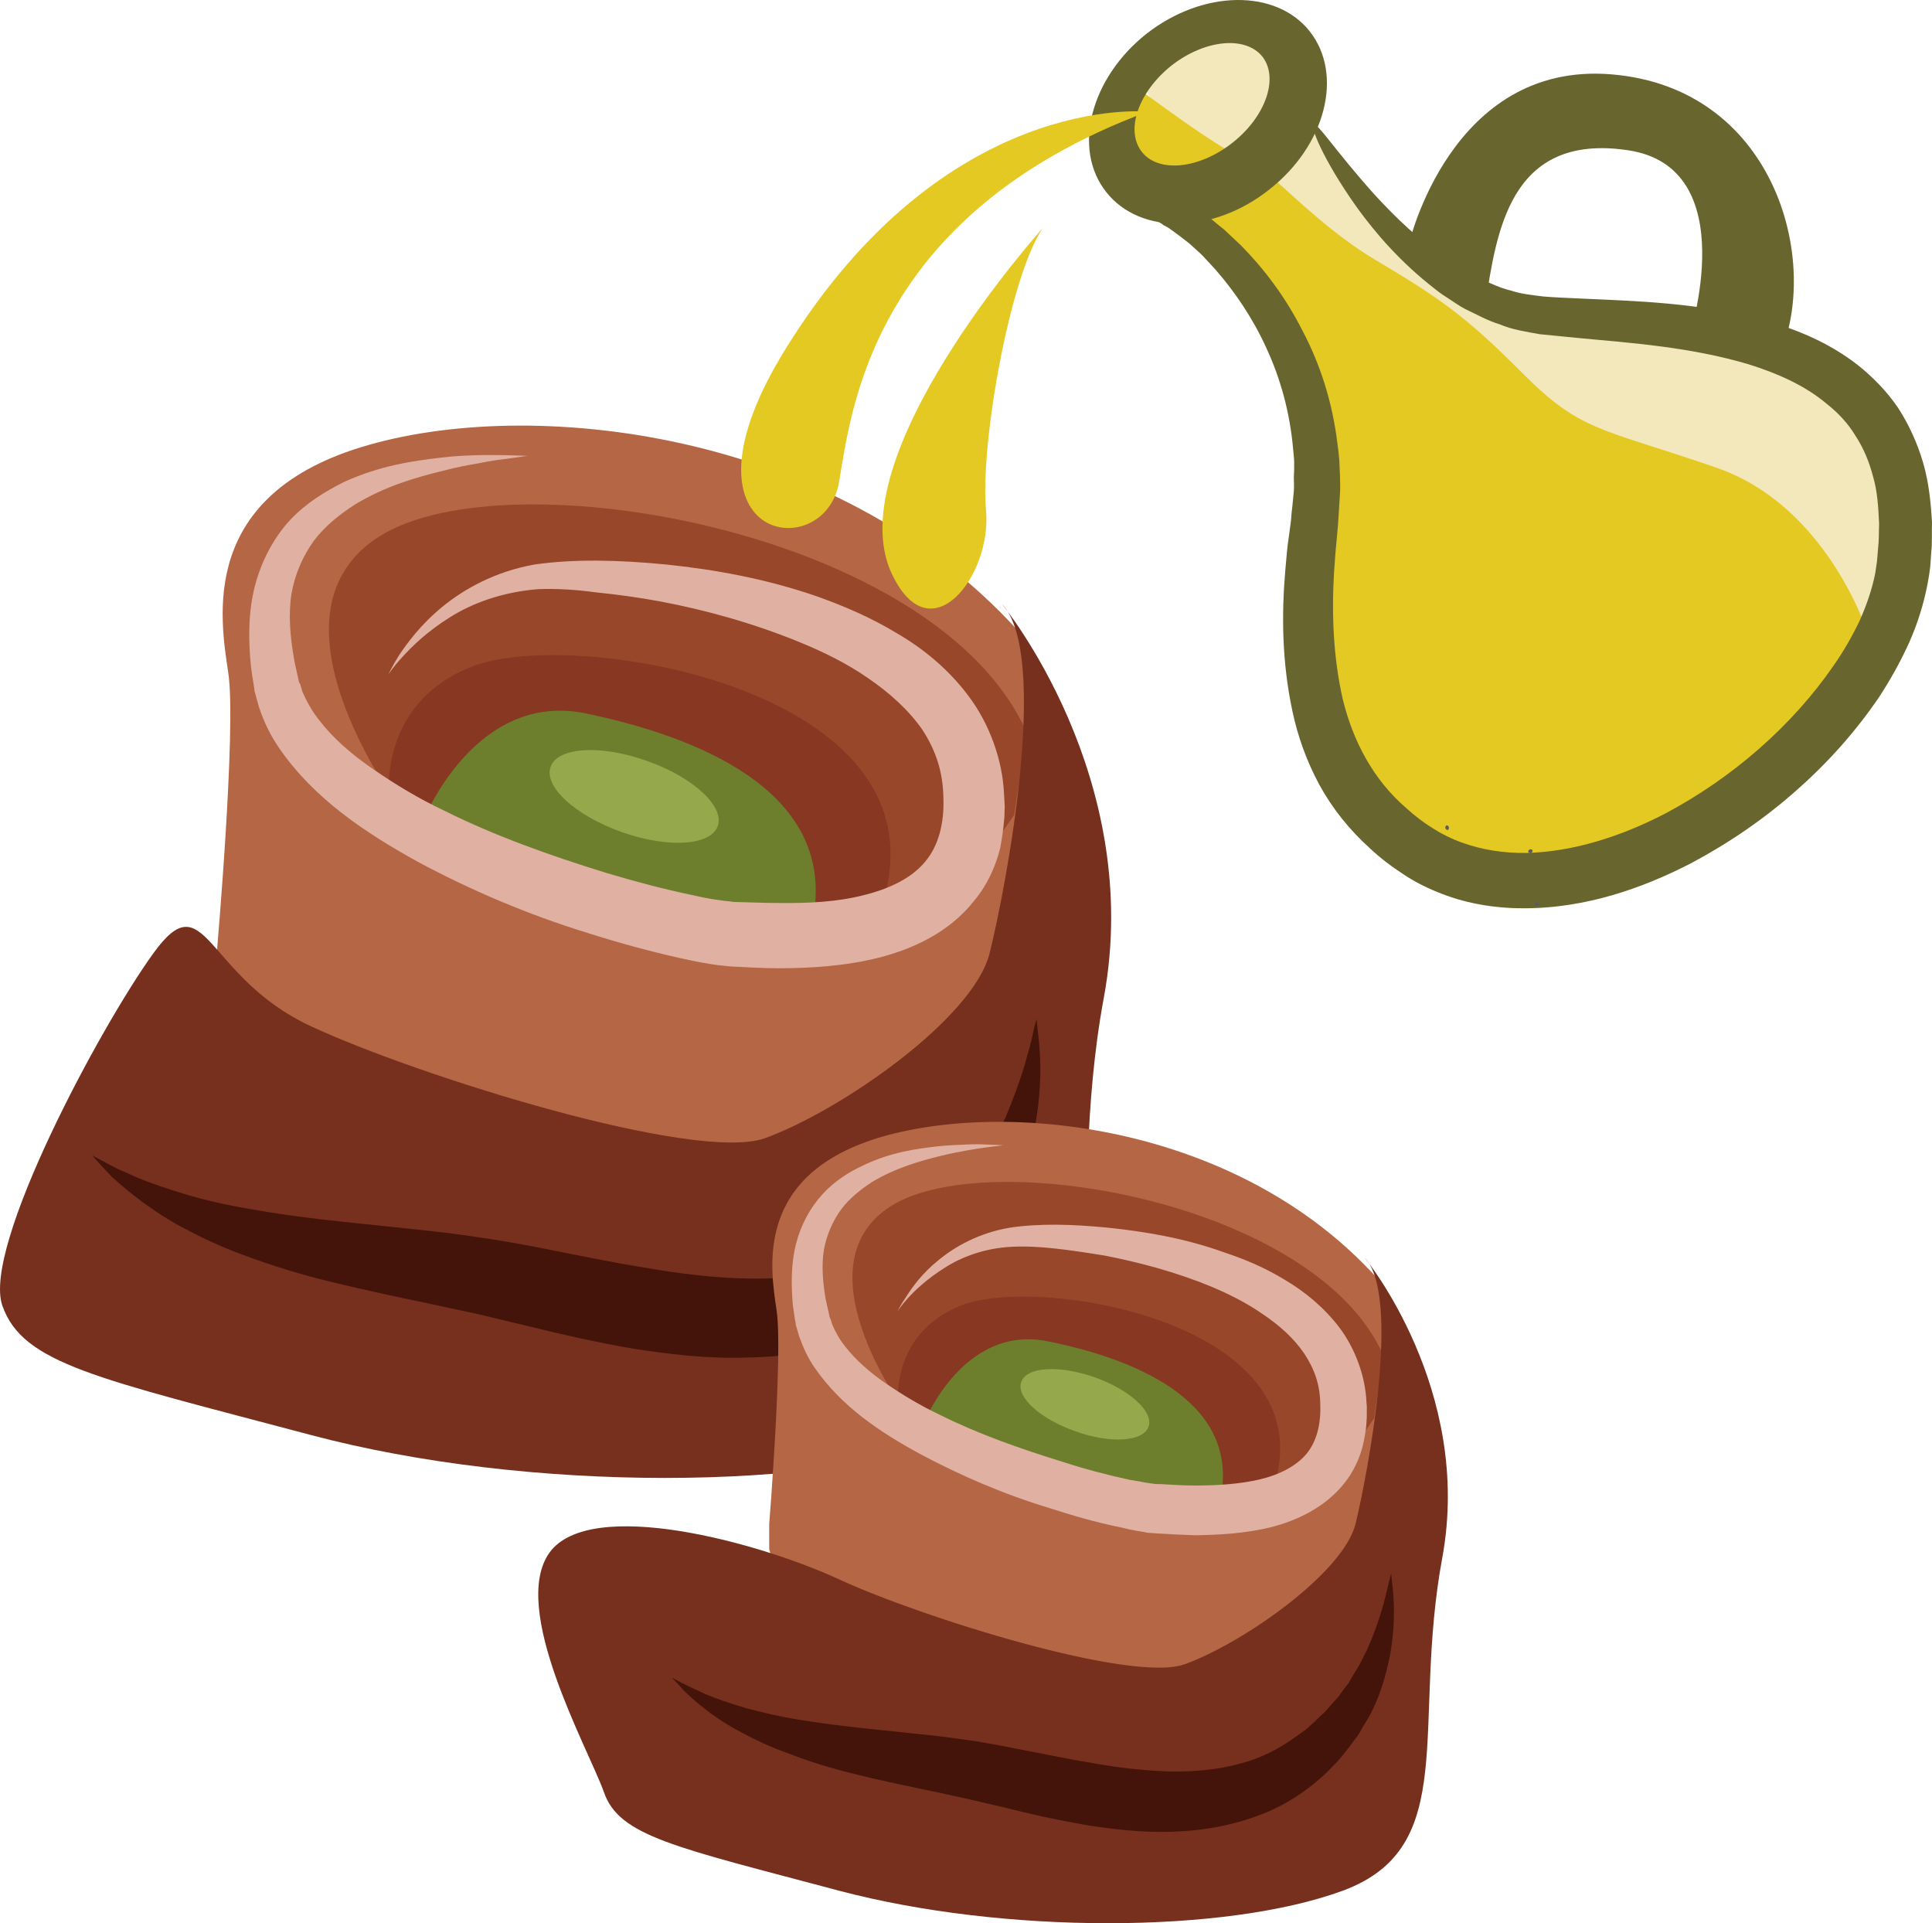
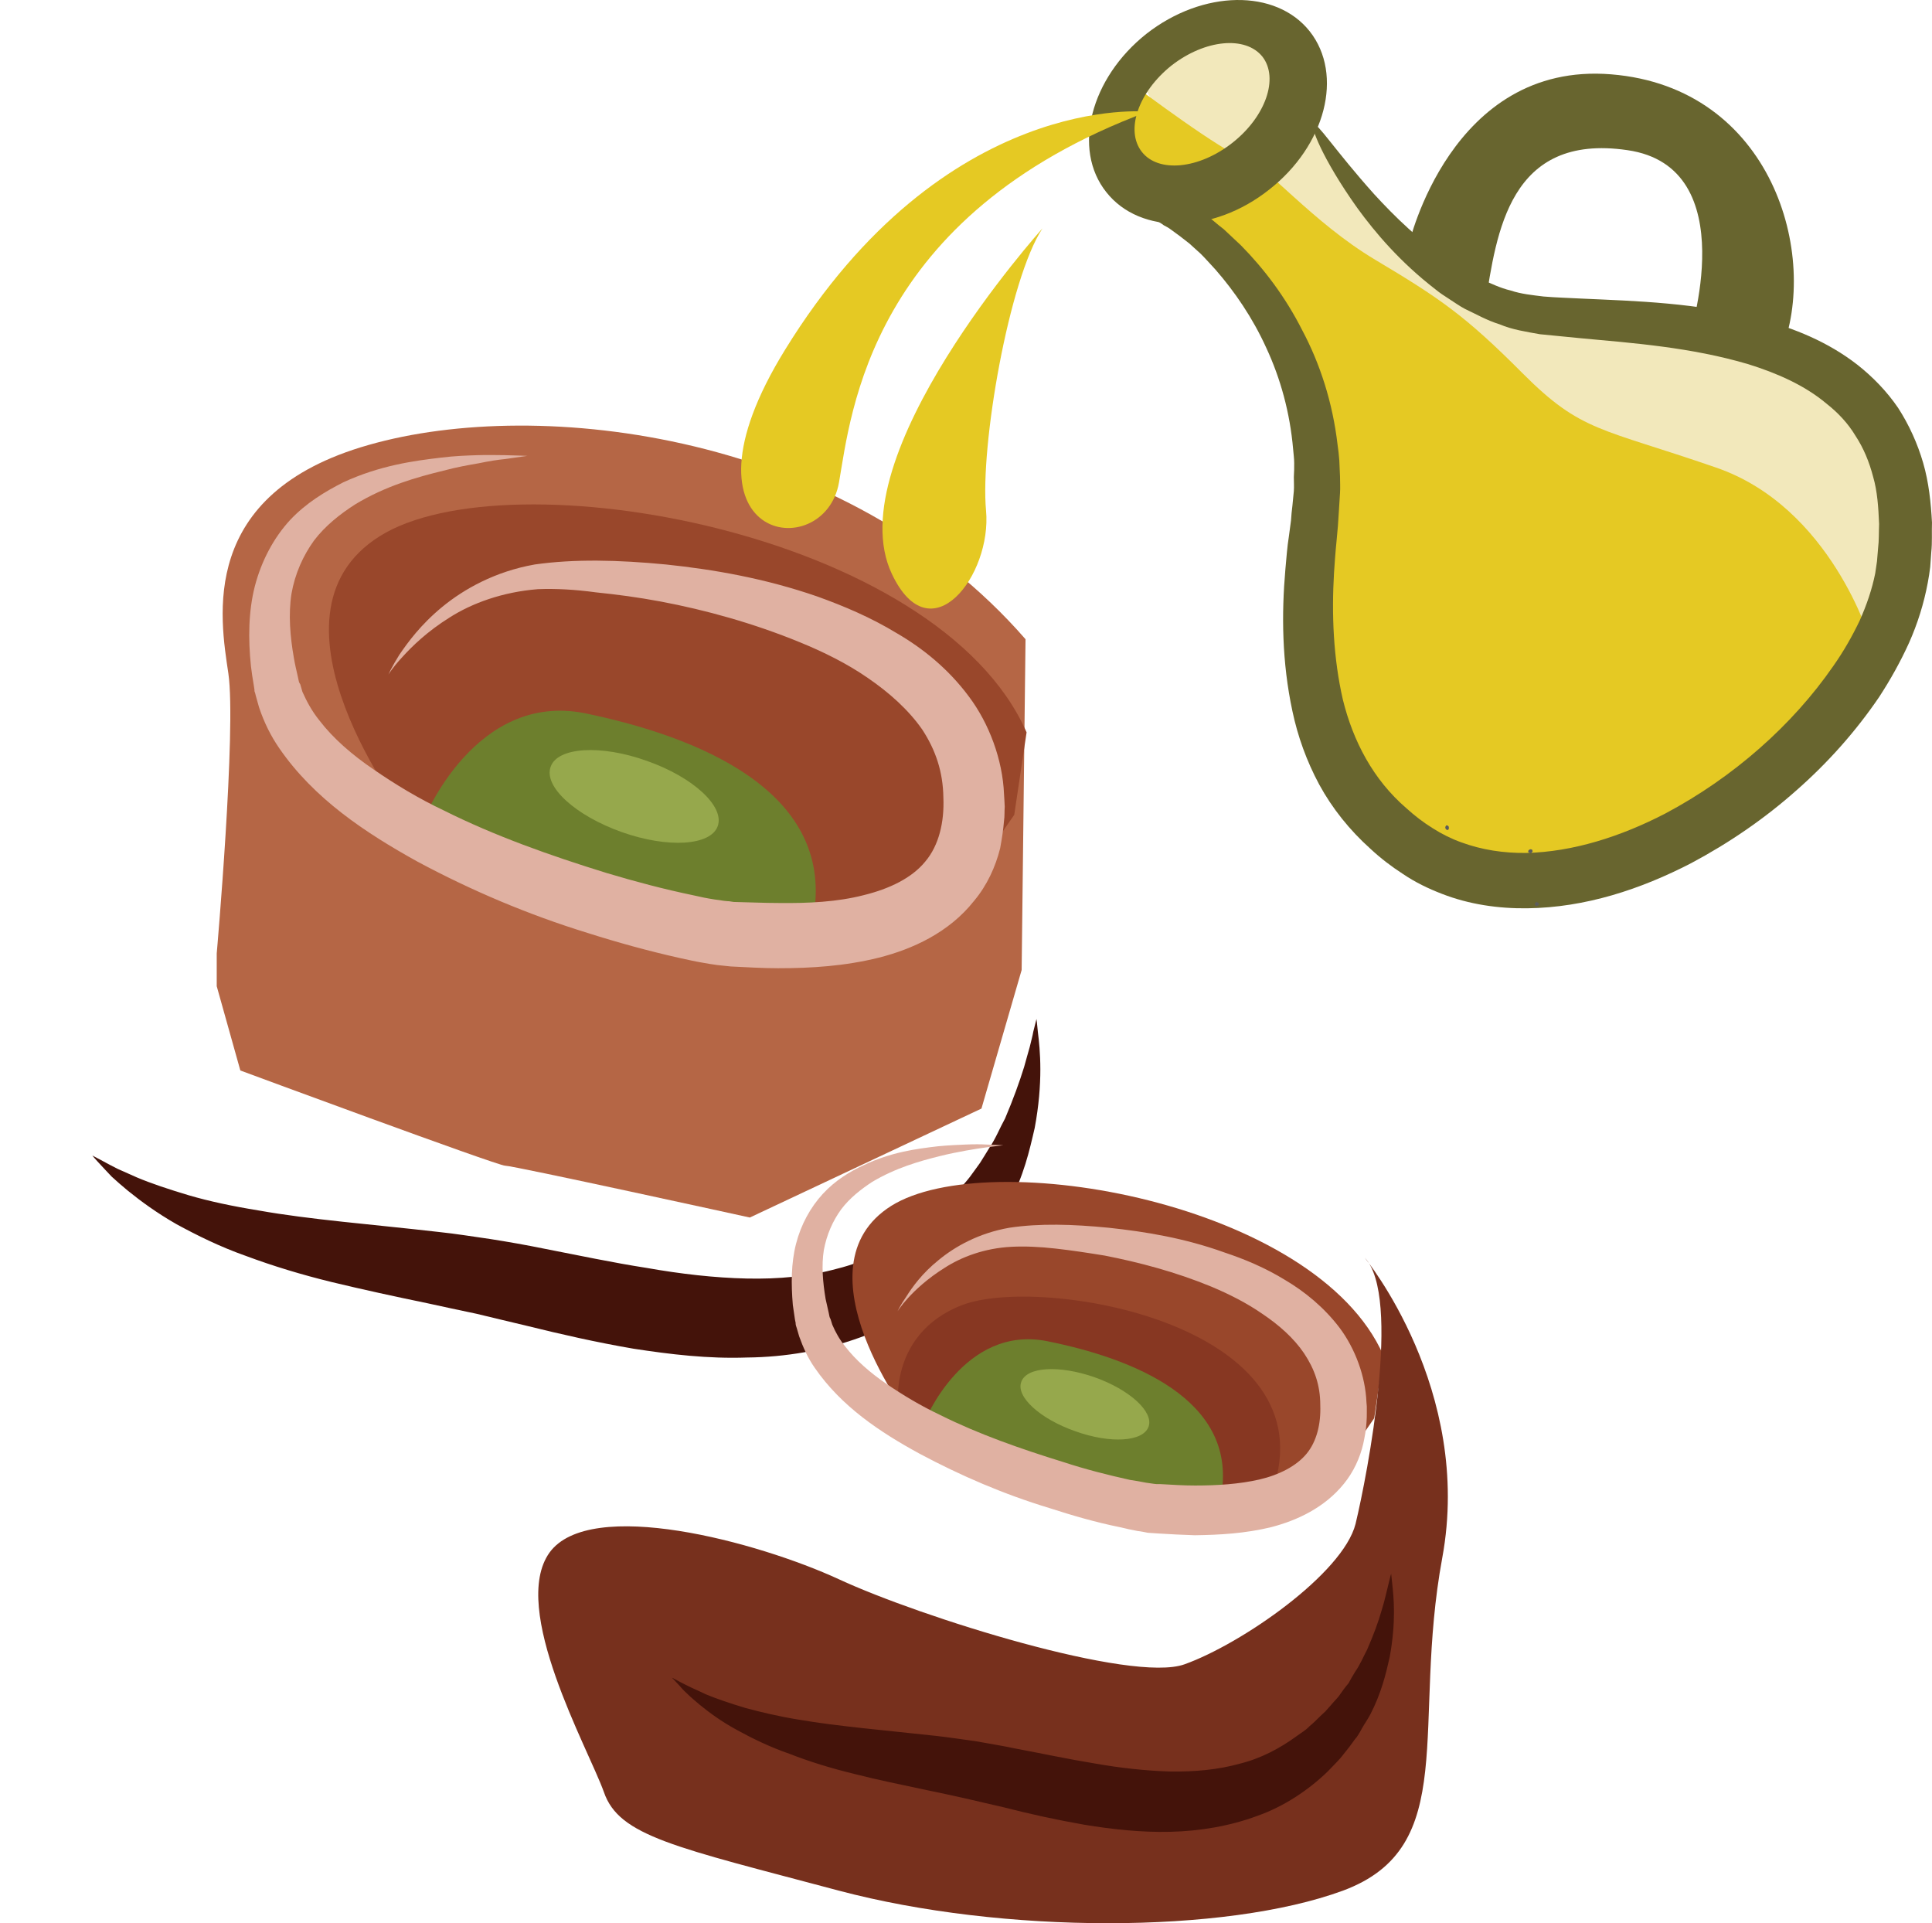
<svg xmlns="http://www.w3.org/2000/svg" xmlns:ns1="http://sodipodi.sourceforge.net/DTD/sodipodi-0.dtd" xmlns:ns2="http://www.inkscape.org/namespaces/inkscape" xml:space="preserve" width="54.797mm" height="54.54mm" version="1.1" style="clip-rule:evenodd;fill-rule:evenodd;image-rendering:optimizeQuality;shape-rendering:geometricPrecision;text-rendering:geometricPrecision" viewBox="0 0 5479.673 5454.038" id="svg61" ns1:docname="ancovicky_v_oleji.svg" ns2:version="0.92.4 (5da689c313, 2019-01-14)">
  <ns1:namedview pagecolor="#ffffff" bordercolor="#666666" borderopacity="1" objecttolerance="10" gridtolerance="10" guidetolerance="10" ns2:pageopacity="0" ns2:pageshadow="2" ns2:window-width="640" ns2:window-height="480" id="namedview63" showgrid="false" ns2:zoom="0.2102413" ns2:cx="102.60181" ns2:cy="91.700786" ns2:window-x="0" ns2:window-y="0" ns2:window-maximized="0" ns2:current-layer="svg61" />
  <defs id="defs4">
    <style type="text/css" id="style2">
   
    .fil7 {fill:#44130A;fill-rule:nonzero}
    .fil11 {fill:#5C5C5C;fill-rule:nonzero}
    .fil10 {fill:#68652F;fill-rule:nonzero}
    .fil4 {fill:#6D7F2D;fill-rule:nonzero}
    .fil3 {fill:#77301D;fill-rule:nonzero}
    .fil2 {fill:#873722;fill-rule:nonzero}
    .fil6 {fill:#96A84C;fill-rule:nonzero}
    .fil1 {fill:#99472B;fill-rule:nonzero}
    .fil0 {fill:#B56645;fill-rule:nonzero}
    .fil5 {fill:#E0B1A2;fill-rule:nonzero}
    .fil9 {fill:#E5C923;fill-rule:nonzero}
    .fil8 {fill:#F2E8BB;fill-rule:nonzero}
   
  </style>
  </defs>
  <g id="Vrstva_x0020_1" transform="translate(-7785.327,-11822.212)">
    <g id="_615303888">
      <path class="fil0" d="m 8400,14526 c 0,0 56,-637 33,-794 -23,-156 -88,-510 398,-648 486,-139 1354,-34 1863,551 l -11,938 -114,393 -657,309 c 0,0 -670,-147 -694,-147 -22,0 -751,-270 -751,-270 l -67,-239 z" id="path7" ns2:connector-curvature="0" style="fill:#b56645;fill-rule:nonzero" />
      <path class="fil1" d="m 8938,14141 c 0,0 -439,-570 -76,-798 363,-229 1583,-15 1835,556 l -35,234 -41,59 c -149,139 -76,317 -792,284 0,0 -540,-109 -891,-335 z" id="path9" ns2:connector-curvature="0" style="fill:#99472b;fill-rule:nonzero" />
-       <path class="fil2" d="m 8903,14135 c -20,-12 -64,-314 225,-424 290,-110 1341,65 1163,665 0,0 -554,265 -1388,-241 z" id="path11" ns2:connector-curvature="0" style="fill:#873722;fill-rule:nonzero" />
-       <path class="fil3" d="m 10627,13535 c 0,0 405,491 289,1117 -116,627 69,1078 -371,1240 -439,162 -1267,162 -1877,0 -610,-162 -818,-202 -876,-367 -58,-165 277,-790 428,-999 150,-208 144,66 448,207 304,141 1091,387 1287,317 213,-77 590,-338 637,-524 46,-184 173,-848 35,-991 z" id="path13" ns2:connector-curvature="0" style="fill:#77301d;fill-rule:nonzero" />
+       <path class="fil3" d="m 10627,13535 z" id="path13" ns2:connector-curvature="0" style="fill:#77301d;fill-rule:nonzero" />
      <path class="fil4" d="m 8987,14147 c 0,0 145,-365 458,-302 314,65 703,217 649,568 0,0 -408,128 -1107,-266 z" id="path15" ns2:connector-curvature="0" style="fill:#6d7f2d;fill-rule:nonzero" />
      <path class="fil5" d="m 8887,13735 c 0,0 9,-21 31,-56 24,-35 60,-85 122,-136 61,-50 149,-100 262,-120 113,-16 237,-13 372,0 134,14 280,39 430,91 75,27 151,59 225,104 74,43 146,101 204,179 58,77 96,180 100,277 l 1,16 1,20 c -1,13 0,27 -2,40 -2,25 -6,51 -11,78 -13,52 -37,105 -74,149 -71,90 -175,137 -270,161 -96,24 -192,30 -285,30 -46,0 -92,-3 -135,-5 l -19,-2 -19,-2 c -16,-2 -26,-4 -38,-6 -24,-4 -46,-9 -69,-14 -89,-20 -176,-44 -261,-71 -169,-52 -331,-121 -482,-202 -150,-83 -294,-179 -392,-321 -25,-36 -44,-75 -58,-117 l -9,-32 -2,-8 -2,-6 v -4 l -2,-13 c -3,-18 -6,-36 -8,-54 -8,-78 -7,-155 11,-226 19,-73 54,-138 100,-188 46,-49 100,-81 151,-107 104,-48 200,-61 277,-70 40,-5 74,-6 104,-7 31,-1 56,0 77,0 42,1 64,2 64,2 0,0 -22,3 -63,9 -21,2 -46,6 -75,12 -29,5 -63,11 -100,21 -74,18 -164,43 -251,96 -42,27 -84,60 -116,102 -31,43 -54,94 -64,151 -9,58 -4,121 7,183 3,18 7,34 11,52 l 3,14 1,3 c 1,3 -1,-2 0,-1 v 1 l 3,5 6,21 c 12,27 27,55 48,81 39,51 93,98 155,140 61,42 127,82 199,116 142,71 299,127 461,177 80,24 163,46 245,63 21,5 41,9 61,12 l 28,4 c 4,0 6,1 13,1 l 13,2 c 46,1 87,3 129,3 83,1 165,-3 239,-22 74,-18 138,-49 176,-96 38,-45 54,-111 51,-181 -1,-73 -22,-135 -60,-193 -39,-56 -94,-105 -154,-146 -59,-41 -126,-74 -192,-101 -134,-55 -269,-92 -396,-116 -64,-12 -125,-20 -184,-26 -58,-8 -114,-11 -164,-9 -101,8 -187,40 -250,80 -64,40 -107,82 -135,113 -27,29 -39,49 -39,49 z" id="path17" ns2:connector-curvature="0" style="fill:#e0b1a2;fill-rule:nonzero" />
      <path class="fil6" d="m 9821,14165 c -20,56 -142,63 -272,17 -132,-47 -222,-129 -202,-185 19,-56 142,-64 273,-17 131,46 221,129 201,185 z" id="path19" ns2:connector-curvature="0" style="fill:#96a84c;fill-rule:nonzero" />
      <path class="fil7" d="m 8047,15099 c 0,0 11,6 32,17 11,6 24,13 40,21 16,7 34,15 54,24 40,17 91,34 148,51 58,17 124,31 198,43 146,26 319,39 511,61 48,5 97,13 146,20 51,8 102,17 151,27 98,19 196,40 293,55 96,17 192,28 283,30 91,2 177,-6 257,-28 81,-20 152,-58 214,-104 15,-12 32,-21 46,-35 15,-13 28,-26 42,-39 l 19,-16 19,-23 c 12,-15 27,-31 36,-43 10,-14 20,-27 29,-40 9,-14 18,-29 26,-42 19,-28 30,-57 45,-84 23,-54 41,-104 54,-146 6,-21 11,-40 16,-57 4,-17 8,-31 10,-43 6,-24 9,-36 9,-36 0,0 2,13 4,37 3,24 7,60 7,106 0,46 -4,102 -16,166 -15,65 -31,136 -73,214 -9,21 -20,35 -30,53 -5,8 -11,17 -15,26 l -3,3 v 1 l -3,3 -1,2 -5,7 -10,13 c -15,18 -28,36 -43,54 -14,19 -33,35 -50,52 -70,68 -160,130 -262,166 -102,37 -212,56 -321,57 -110,4 -218,-9 -322,-25 -105,-18 -206,-41 -303,-65 -48,-11 -95,-23 -142,-34 -48,-10 -94,-20 -140,-30 -92,-19 -184,-39 -271,-60 -86,-21 -168,-46 -243,-74 -74,-26 -140,-59 -197,-90 -56,-32 -101,-65 -138,-95 -17,-14 -33,-28 -46,-40 -12,-13 -22,-23 -30,-32 -17,-18 -25,-28 -25,-28 z" id="path21" ns2:connector-curvature="0" style="fill:#44130a;fill-rule:nonzero" />
-       <path class="fil0" d="m 9967,16144 c 0,0 39,-485 21,-605 -17,-118 -67,-388 302,-494 371,-105 1031,-26 1418,421 l -8,713 -88,300 -500,235 c 0,0 -510,-112 -528,-112 -18,0 -570,-206 -570,-206 l -47,-181 z" id="path23" ns2:connector-curvature="0" style="fill:#b56645;fill-rule:nonzero" />
      <path class="fil1" d="m 10370,15851 c 0,0 -334,-434 -57,-609 276,-173 1205,-10 1396,424 l -26,178 -31,45 c -113,106 -58,242 -604,216 0,0 -411,-82 -678,-254 z" id="path25" ns2:connector-curvature="0" style="fill:#99472b;fill-rule:nonzero" />
      <path class="fil2" d="m 10343,15846 c -15,-9 -48,-239 172,-323 221,-84 1021,49 886,507 0,0 -422,201 -1058,-184 z" id="path27" ns2:connector-curvature="0" style="fill:#873722;fill-rule:nonzero" />
      <path class="fil3" d="m 11656,15389 c 0,0 308,374 220,851 -88,477 53,820 -282,944 -335,123 -965,123 -1429,0 -465,-124 -624,-154 -667,-280 -45,-125 -268,-520 -154,-679 115,-158 589,-31 821,76 231,107 830,295 980,241 162,-58 449,-257 485,-398 34,-141 131,-646 26,-755 z" id="path29" ns2:connector-curvature="0" style="fill:#77301d;fill-rule:nonzero" />
      <path class="fil4" d="m 10407,15855 c 0,0 111,-278 350,-229 238,48 535,163 493,431 0,0 -310,98 -843,-202 z" id="path31" ns2:connector-curvature="0" style="fill:#6d7f2d;fill-rule:nonzero" />
      <path class="fil5" d="m 10331,15541 c 0,0 7,-16 25,-42 17,-27 45,-66 91,-103 47,-39 115,-77 201,-92 86,-13 180,-10 282,0 103,11 214,29 328,70 57,19 115,43 172,78 56,33 111,78 155,136 44,59 73,137 76,211 l 1,12 v 15 c 0,11 0,21 -1,31 -1,20 -5,40 -9,59 -9,40 -28,81 -55,114 -55,68 -133,104 -206,123 -74,18 -146,22 -217,23 -35,-1 -70,-3 -103,-5 l -15,-1 -15,-1 c -11,-2 -19,-4 -29,-5 -17,-3 -34,-7 -51,-11 -69,-14 -134,-33 -199,-54 -129,-39 -252,-92 -368,-154 -114,-62 -223,-135 -298,-244 -19,-27 -33,-58 -44,-89 l -7,-24 -2,-6 -1,-5 v -3 l -2,-10 c -2,-14 -4,-27 -6,-41 -5,-60 -5,-118 9,-173 14,-55 41,-104 76,-142 35,-38 76,-63 115,-81 79,-38 152,-47 211,-54 30,-3 57,-4 79,-5 24,-1 43,-1 59,0 32,1 48,2 48,2 0,0 -16,2 -48,6 -15,2 -35,5 -57,9 -22,4 -48,9 -76,16 -56,14 -124,33 -191,73 -32,21 -64,46 -88,78 -24,33 -41,72 -49,115 -7,44 -3,91 5,139 3,13 6,27 9,40 l 2,10 1,3 c 0,2 -1,-2 -1,-1 l 1,1 2,4 5,16 c 9,21 20,41 36,61 30,39 71,75 118,107 47,32 97,62 152,88 108,54 228,96 351,134 61,20 124,36 187,50 15,2 30,5 46,8 l 21,3 c 3,0 5,1 9,1 h 11 c 35,2 66,4 98,4 63,0 125,-4 182,-17 56,-13 105,-38 134,-73 29,-35 41,-85 39,-138 0,-56 -16,-102 -46,-147 -29,-43 -71,-80 -117,-111 -46,-32 -96,-57 -146,-78 -102,-42 -205,-69 -302,-88 -49,-8 -95,-15 -140,-20 -44,-5 -87,-7 -125,-5 -77,4 -142,29 -190,60 -48,30 -82,62 -103,85 -21,23 -30,38 -30,38 z" id="path33" ns2:connector-curvature="0" style="fill:#e0b1a2;fill-rule:nonzero" />
      <path class="fil6" d="m 11043,15868 c -15,43 -108,49 -208,13 -100,-35 -169,-98 -153,-140 15,-43 108,-48 208,-13 99,35 168,98 153,140 z" id="path35" ns2:connector-curvature="0" style="fill:#96a84c;fill-rule:nonzero" />
      <path class="fil7" d="m 9691,16580 c 0,0 9,4 25,13 8,4 19,10 30,15 13,6 27,12 41,19 31,13 70,26 113,39 45,12 95,24 151,33 111,19 244,30 389,46 37,4 74,10 112,15 38,7 77,13 114,21 75,14 149,30 223,42 73,13 146,21 215,23 70,1 136,-5 197,-22 61,-15 115,-44 163,-79 12,-9 25,-16 35,-27 11,-9 21,-19 31,-29 l 14,-13 16,-18 c 9,-11 21,-22 27,-32 7,-10 15,-21 23,-30 6,-11 12,-22 19,-33 14,-20 23,-42 34,-63 18,-41 32,-79 41,-111 5,-16 9,-31 12,-44 3,-13 6,-24 8,-33 4,-17 7,-27 7,-27 0,0 1,10 3,28 2,19 5,46 5,81 0,35 -3,77 -12,127 -11,49 -24,103 -55,163 -8,15 -16,26 -24,40 -3,6 -7,13 -11,19 l -2,3 v 0 l -2,3 -1,1 -4,5 -8,11 c -10,14 -21,27 -32,41 -12,14 -25,26 -38,40 -53,51 -122,98 -199,125 -78,29 -163,43 -246,45 -83,2 -165,-7 -244,-20 -80,-14 -157,-31 -231,-50 -36,-8 -73,-17 -108,-25 -37,-8 -72,-16 -107,-23 -70,-15 -140,-29 -206,-46 -66,-16 -128,-35 -184,-57 -58,-20 -108,-45 -150,-68 -44,-24 -78,-49 -106,-72 -13,-11 -25,-21 -35,-31 -10,-9 -17,-17 -23,-24 -13,-14 -20,-21 -20,-21 z" id="path37" ns2:connector-curvature="0" style="fill:#44130a;fill-rule:nonzero" />
    </g>
    <path class="fil8" d="m 11015,12039 166,-174 159,45 116,85 3,191 51,-12 125,238 267,211 229,83 247,42 299,16 273,120 160,149 82,294 -82,281 -165,107 c 0,0 -457,-456 -495,-464 -37,-7 -780,-497 -799,-509 -17,-12 -380,-407 -380,-407 l -190,-175 z" id="path40" ns2:connector-curvature="0" style="fill:#f2e8bb;fill-rule:nonzero" />
    <path class="fil9" d="m 13090,13638 c 0,0 -111,-378 -438,-490 -327,-113 -381,-100 -547,-266 -165,-166 -238,-215 -419,-323 -181,-108 -311,-271 -370,-287 -58,-15 -308,-203 -308,-203 l -44,144 131,157 149,156 220,293 62,305 c 0,0 -25,247 -25,281 1,35 42,303 42,303 l 70,241 137,227 223,79 271,41 252,-52 c 0,0 217,-156 240,-174 25,-19 220,-211 220,-211 z" id="path42" ns2:connector-curvature="0" style="fill:#e5c923;fill-rule:nonzero" />
    <path class="fil10" d="m 11510,12174 c 4,7 -33,34 -105,79 -36,23 -81,51 -134,82 -14,8 -28,16 -42,25 -6,3 -13,7 -20,12 -4,2 -8,4 -12,7 -8,5 -15,10 -23,15 -3,2 -7,4 -11,7 l -6,3 c 0,0 -2,1 -2,2 l 4,1 c 19,9 33,16 51,29 3,2 4,3 8,5 l 12,10 c 9,8 17,14 26,21 16,15 32,30 49,46 65,66 126,146 174,241 50,94 86,204 100,324 2,14 4,30 5,45 1,15 1,31 2,46 0,15 1,31 0,46 -1,16 -2,32 -3,48 -1,15 -2,30 -3,46 -1,15 -3,29 -4,44 -3,29 -5,59 -7,88 -7,119 -2,242 25,360 29,118 86,227 180,308 23,21 49,41 75,57 25,16 53,30 81,40 57,21 120,31 185,30 131,-3 267,-46 394,-112 192,-102 360,-250 476,-418 29,-41 54,-85 75,-129 20,-45 35,-89 44,-134 l 5,-34 3,-36 c 3,-24 2,-47 3,-70 -2,-47 -5,-93 -17,-134 -11,-42 -27,-81 -50,-116 -21,-35 -49,-65 -82,-91 -63,-53 -142,-87 -222,-112 -162,-48 -327,-60 -479,-74 -37,-4 -75,-7 -112,-11 -39,-7 -79,-13 -114,-28 -36,-11 -67,-29 -99,-44 -15,-8 -29,-18 -43,-27 -14,-9 -28,-18 -40,-28 -101,-78 -171,-161 -222,-231 -101,-142 -134,-234 -125,-238 11,-6 61,74 173,199 57,62 129,134 225,197 12,9 24,15 38,22 13,7 25,15 38,21 28,12 56,26 86,33 30,10 61,13 93,17 35,3 72,4 110,6 152,7 324,11 508,59 91,25 187,62 273,129 43,34 83,75 115,122 31,48 55,101 71,156 16,55 22,113 25,169 -1,28 1,56 -2,84 l -3,42 c -2,15 -4,30 -7,45 -11,59 -29,116 -53,170 -24,53 -53,105 -85,154 -66,97 -145,186 -235,265 -89,79 -189,148 -298,206 -143,74 -300,126 -465,128 -82,1 -165,-11 -242,-41 -39,-15 -76,-33 -110,-56 -34,-22 -64,-45 -93,-72 -58,-52 -108,-114 -145,-182 -36,-67 -61,-137 -76,-208 -30,-140 -31,-276 -20,-402 3,-32 5,-63 10,-94 2,-15 4,-31 6,-45 1,-14 2,-28 4,-42 1,-14 3,-27 4,-41 1,-13 0,-27 0,-40 1,-13 1,-27 1,-40 0,-13 -2,-26 -3,-39 -9,-104 -36,-201 -76,-287 -39,-86 -90,-160 -144,-222 -14,-15 -28,-31 -42,-45 -7,-6 -14,-13 -21,-19 l -11,-10 -18,-14 c -11,-9 -23,-17 -35,-26 -5,-4 -12,-8 -20,-12 -6,-5 -14,-9 -20,-13 -29,-17 -54,-31 -78,-45 l 4,-5 c 3,-1 7,-3 10,-5 l 21,-10 c 14,-7 27,-14 40,-20 26,-12 51,-24 75,-36 20,-10 40,-19 59,-28 16,-7 30,-14 44,-21 57,-26 105,-47 144,-64 79,-32 122,-47 125,-40 z" id="path44" ns2:connector-curvature="0" style="fill:#68652f;fill-rule:nonzero" />
    <path class="fil10" d="m 11281,12227 c -95,75 -210,86 -257,26 -48,-61 -10,-170 84,-245 95,-74 210,-85 258,-25 47,61 9,170 -85,244 z m 219,-316 c -96,-121 -303,-118 -463,7 -159,126 -211,327 -114,449 96,122 303,119 462,-7 160,-125 212,-326 115,-449 z" id="path46" ns2:connector-curvature="0" style="fill:#68652f;fill-rule:nonzero" />
    <path class="fil10" d="m 11781,12516 c 0,0 118,-520 574,-483 457,37 592,515 482,787 l -94,-29 -168,-8 c 0,0 160,-487 -174,-535 -335,-49 -371,234 -403,437 l -235,-154 z" id="path48" ns2:connector-curvature="0" style="fill:#68652f;fill-rule:nonzero" />
    <path class="fil9" d="m 11040,12139 c 0,0 -575,-60 -1028,675 -337,546 112,613 153,376 34,-194 86,-757 875,-1051 z" id="path50" ns2:connector-curvature="0" style="fill:#e5c923;fill-rule:nonzero" />
    <path class="fil9" d="m 10742,12470 c 0,0 -584,649 -427,980 110,232 284,3 267,-180 -17,-183 65,-656 160,-800 z" id="path52" ns2:connector-curvature="0" style="fill:#e5c923;fill-rule:nonzero" />
    <path class="fil11" d="m 12125,14231 c -4,1 -6,4 -5,8 l 4,2 c 1,1 2,1 4,1 l 3,-4 c 1,0 2,-2 1,-3 l -1,-3 c -2,-1 -4,-2 -6,-1 z" id="path54" ns2:connector-curvature="0" style="fill:#5c5c5c;fill-rule:nonzero" />
    <path class="fil11" d="m 12143,14380 -3,3 c 0,0 -1,1 -1,1 0,2 -1,4 1,6 l 3,2 c 1,0 2,0 2,-1 4,-1 6,-3 5,-7 l -3,-2 c -1,-1 -3,-2 -4,-2 z" id="path56" ns2:connector-curvature="0" style="fill:#5c5c5c;fill-rule:nonzero" />
    <path class="fil11" d="m 11892,14176 2,-2 c 1,-2 1,-6 0,-8 -2,-3 -4,-3 -7,-3 l -1,2 c -2,2 -2,6 0,8 1,2 3,3 6,3 z" id="path58" ns2:connector-curvature="0" style="fill:#5c5c5c;fill-rule:nonzero" />
  </g>
</svg>